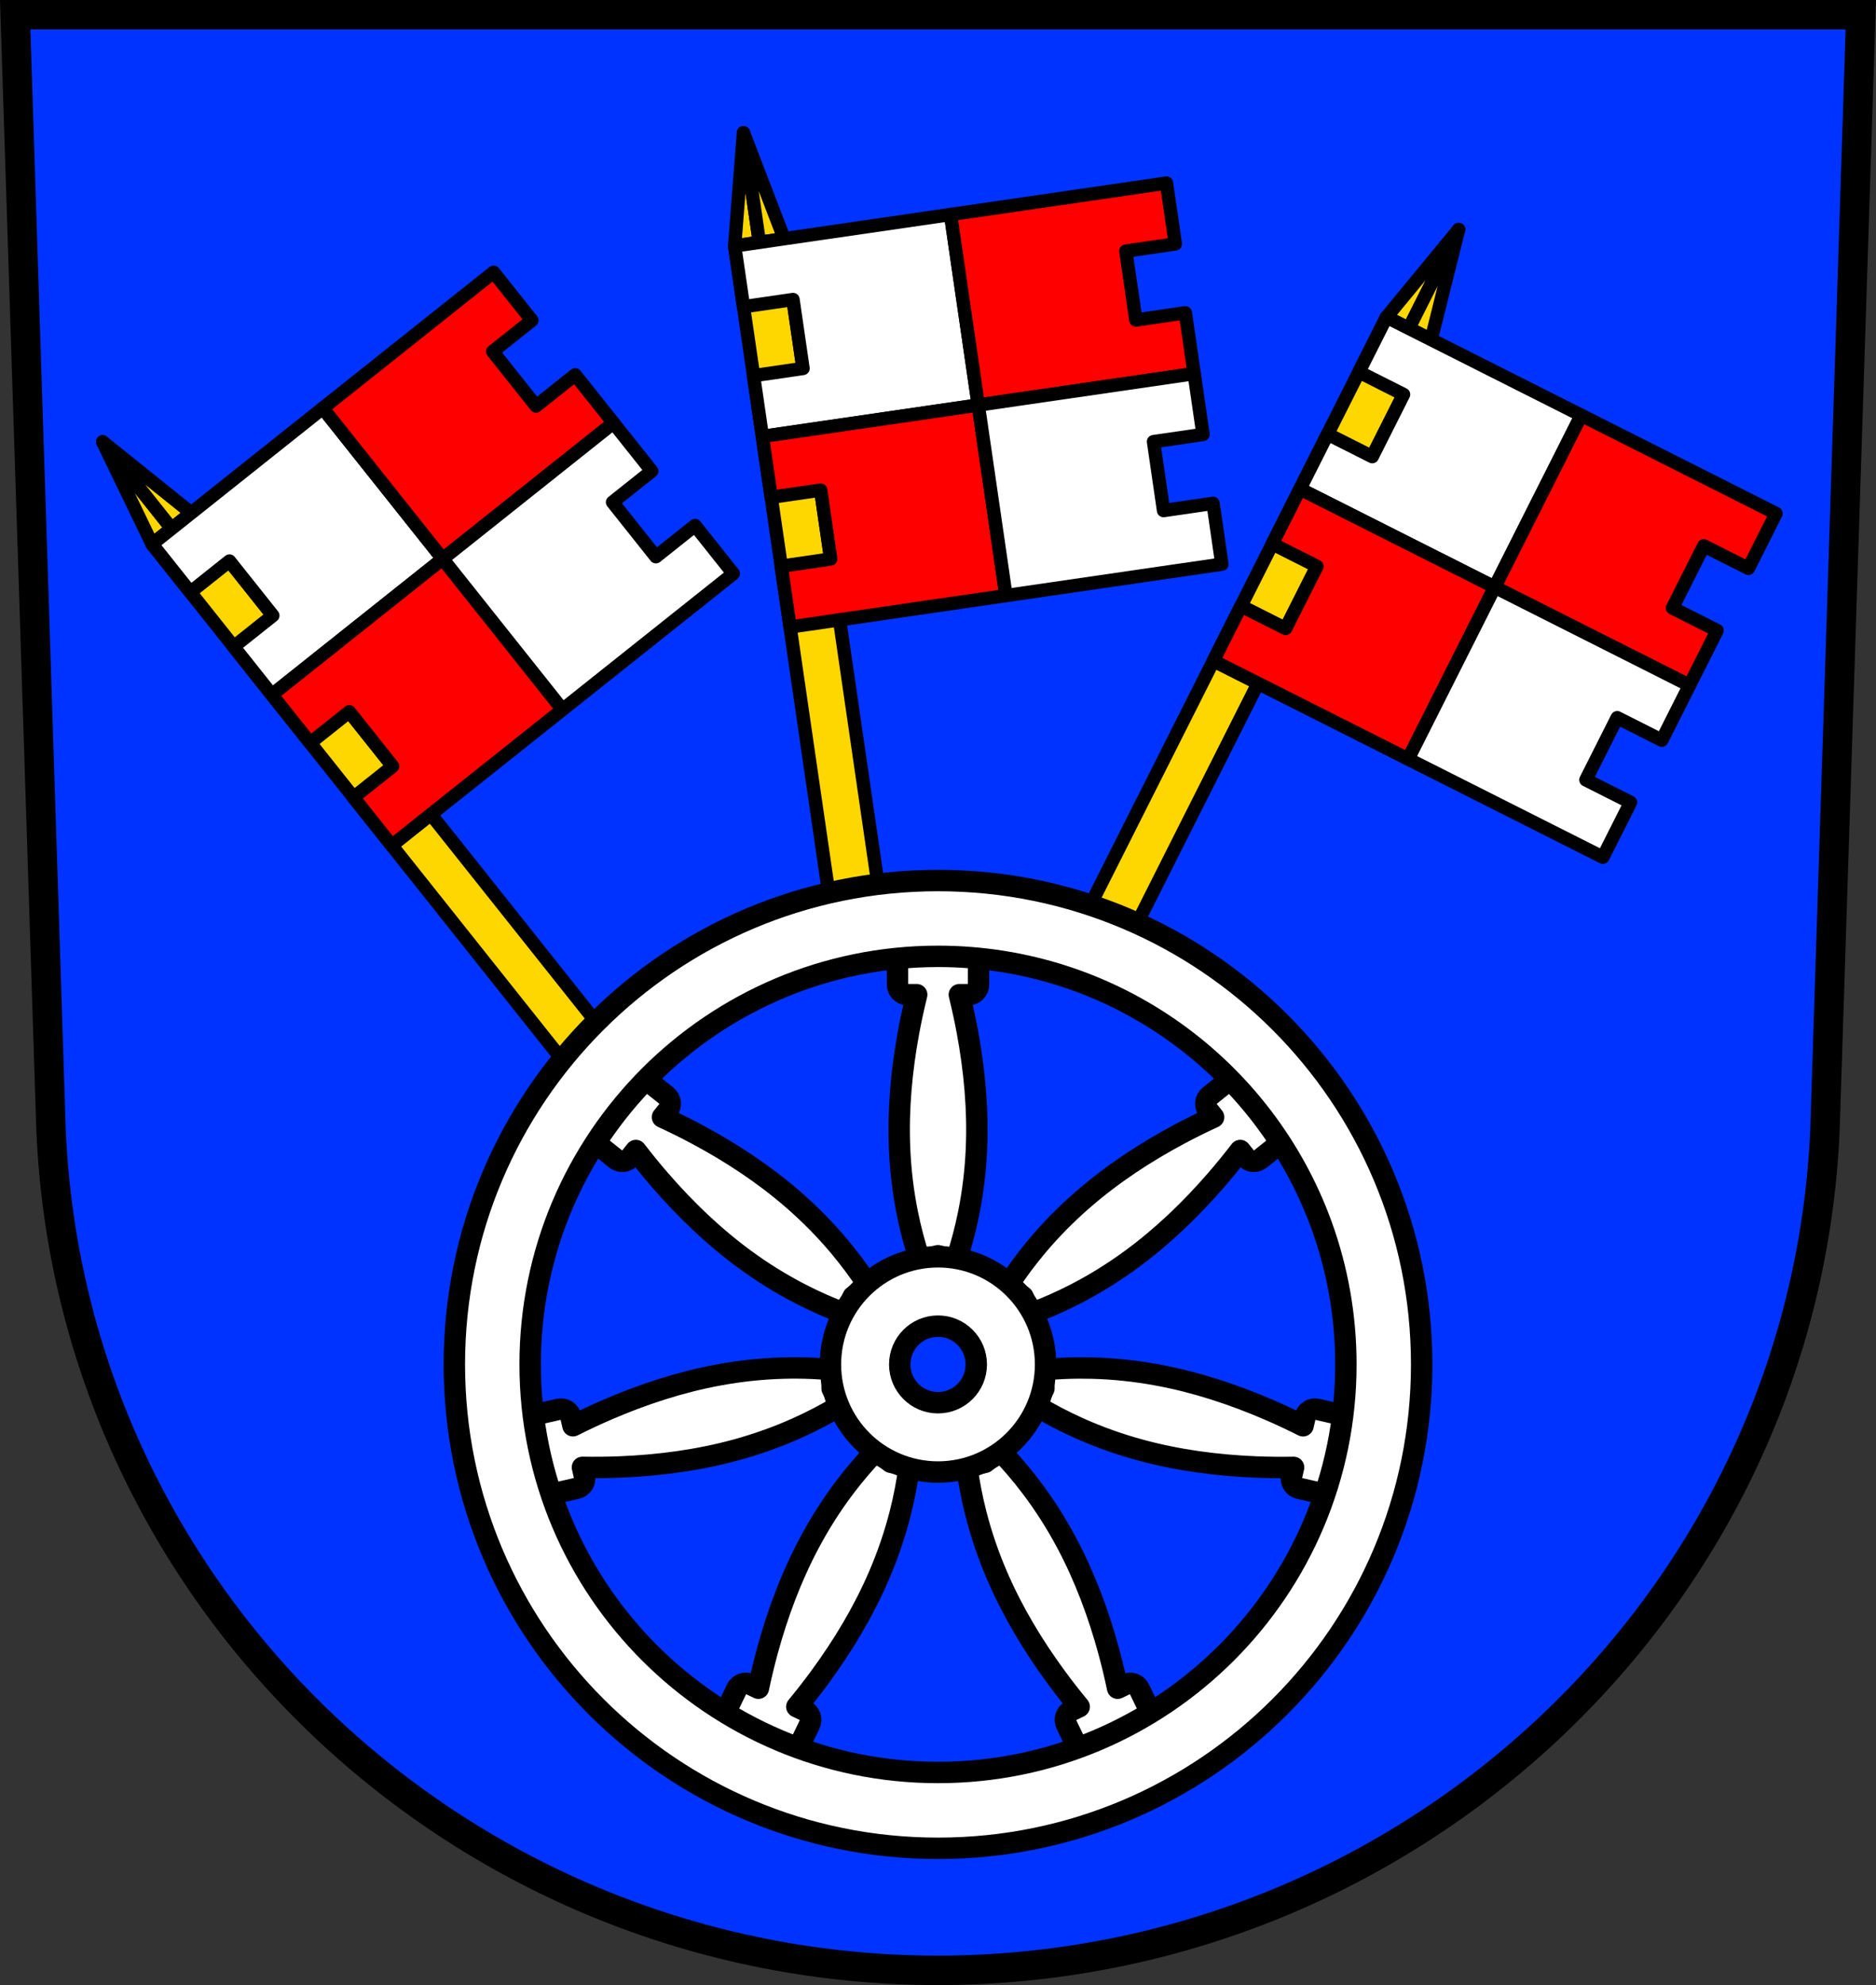
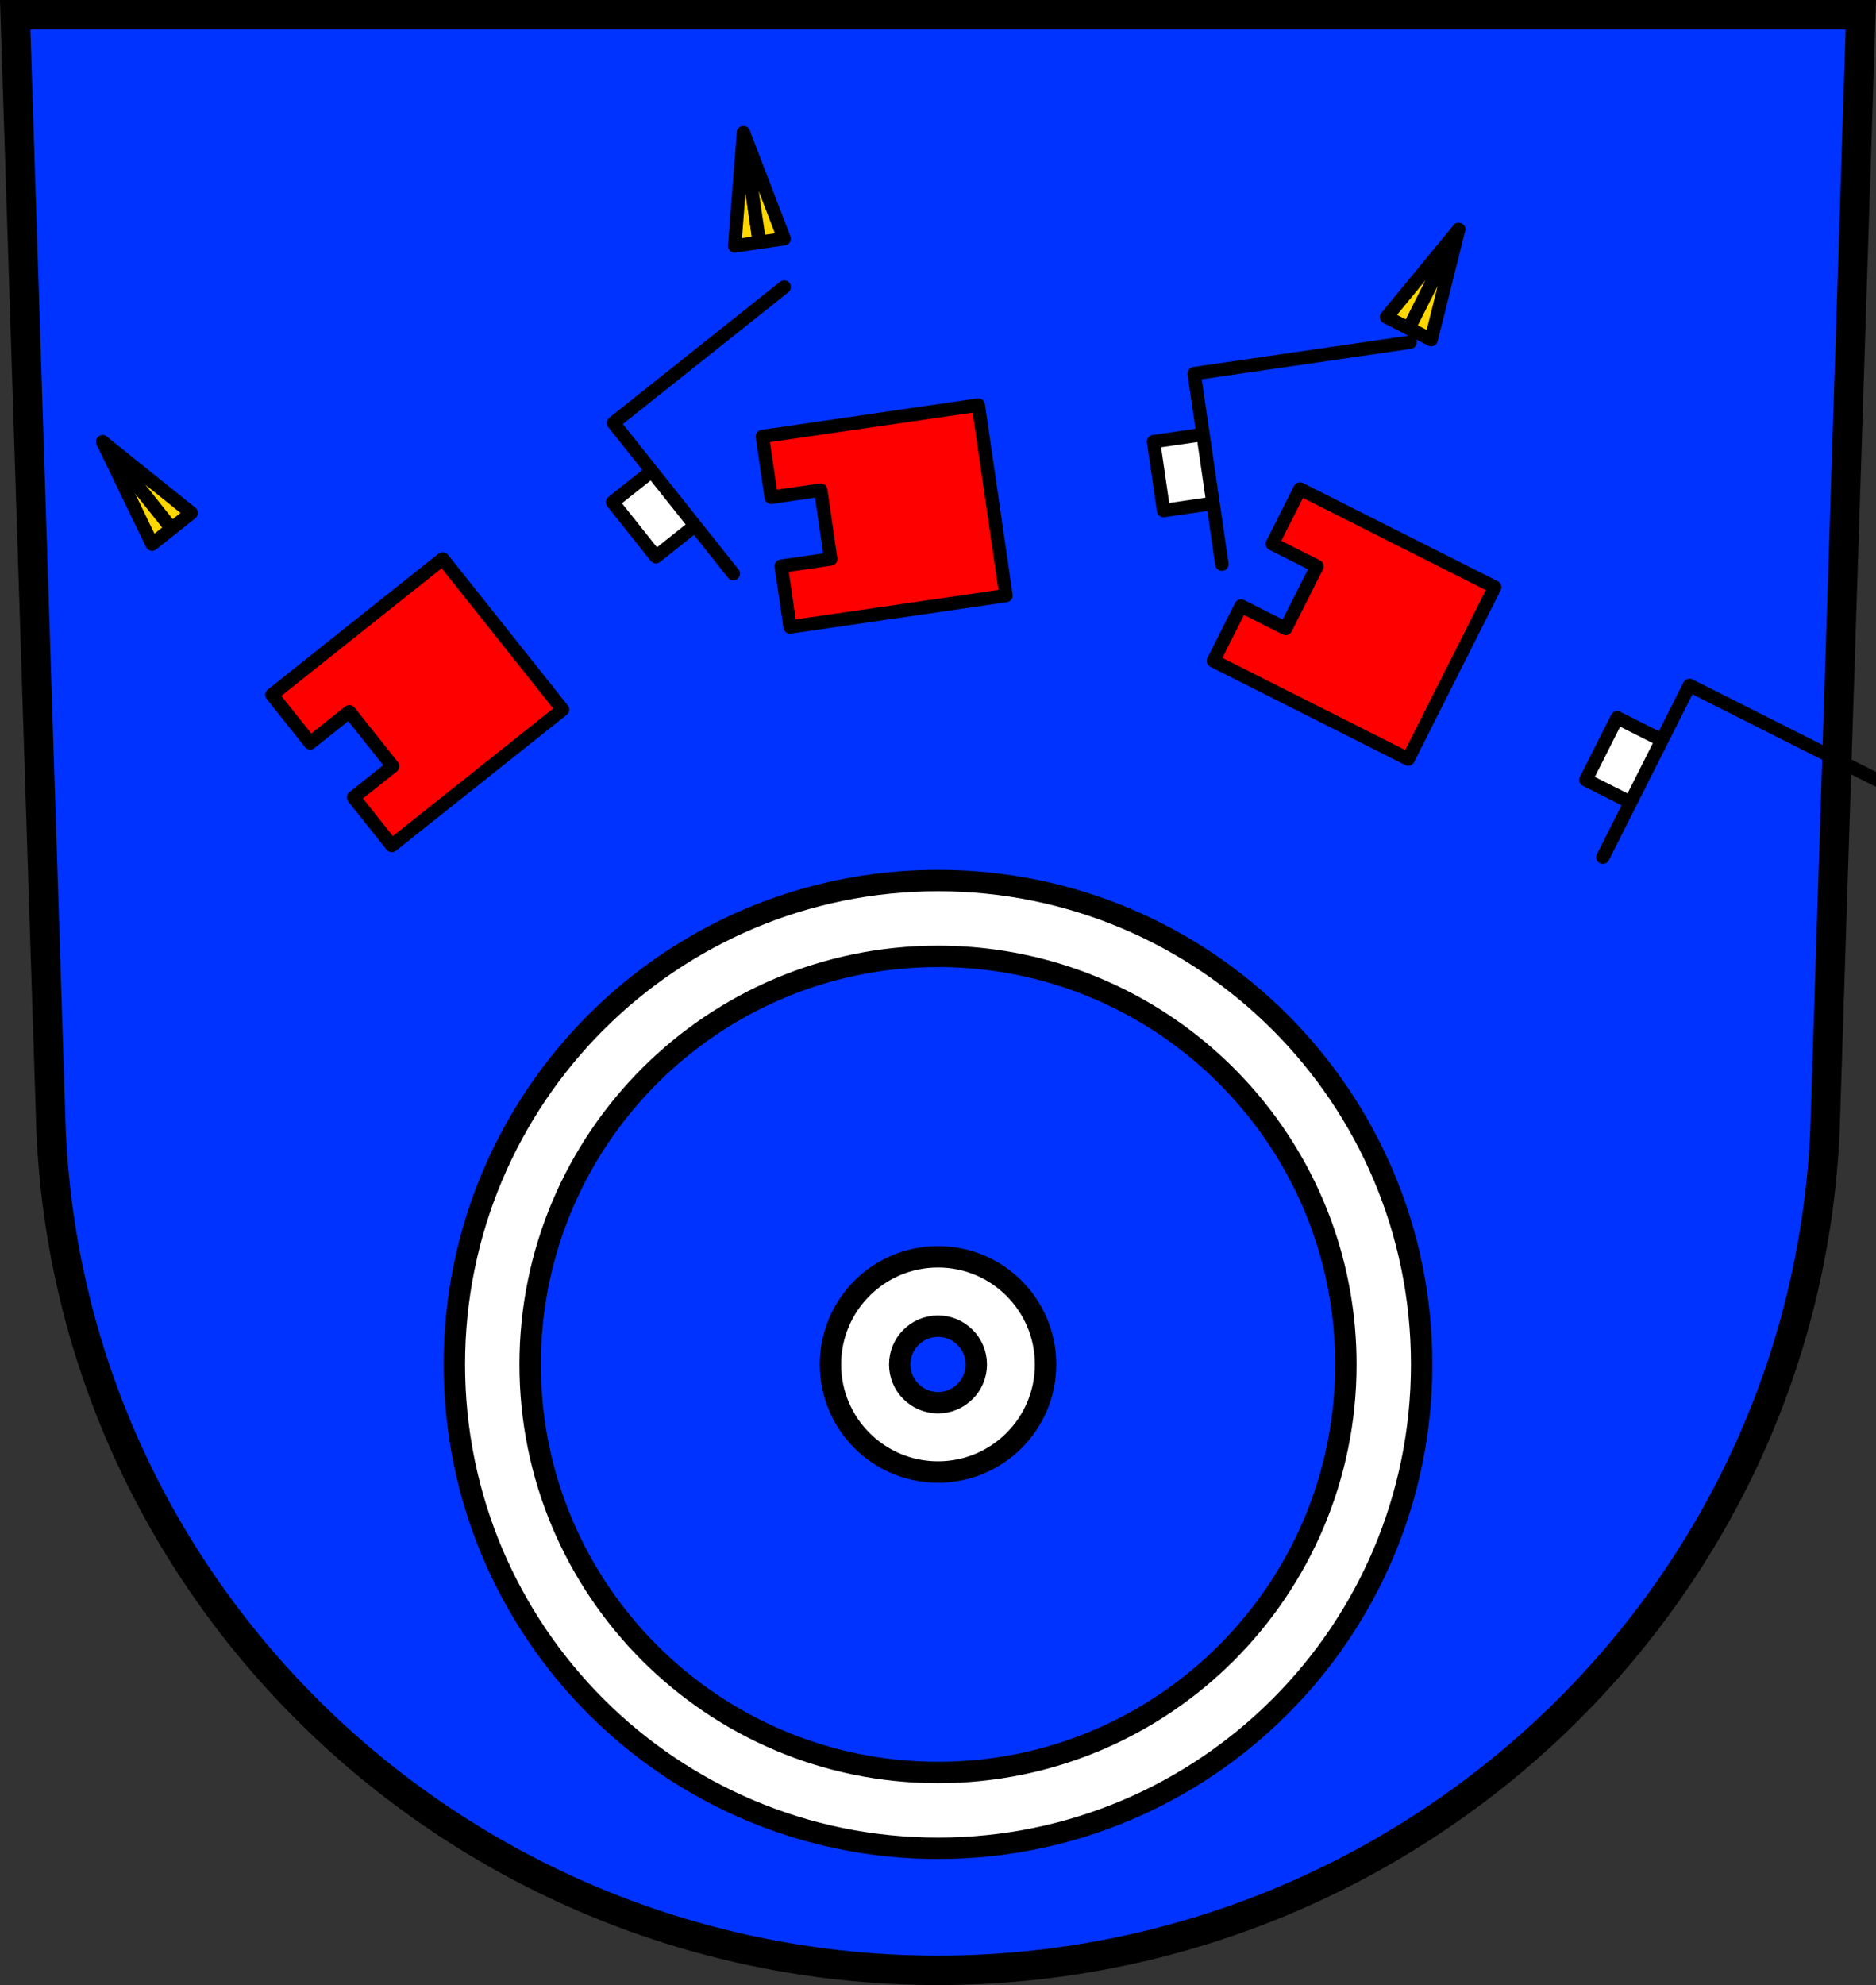
<svg xmlns="http://www.w3.org/2000/svg" xmlns:xlink="http://www.w3.org/1999/xlink" width="701.33" height="741.77" viewBox="0 0 701.334 741.769">
  <rect x="0" y="0" width="701.334" height="741.769" fill="#333333" stroke="none" />
  <defs>
-     <path id="0" d="m1678.69-2.439h18.68v254.02h-18.68z" fill="#ffd700" stroke-linejoin="round" stroke="#000" stroke-linecap="round" stroke-width="5" />
    <path id="1" d="m1688.03-2.439v-41.37l9.344 41.37z" fill="#ffd700" stroke-linejoin="round" stroke="#000" fill-rule="evenodd" stroke-width="5" />
    <path id="2" d="m1678.69 69.48v22.953h18.688v26.01h-18.688v22.953h81.53v-71.916h-81.53z" stroke-linejoin="round" stroke="#000" fill="#f00" stroke-linecap="round" stroke-width="5" />
-     <path id="3" d="m1841.75 69.48v22.953h-18.688v26.01h18.688v22.953h-81.53v-71.916h81.53z" stroke-linejoin="round" stroke="#000" fill="#fff" stroke-linecap="round" stroke-width="5" />
+     <path id="3" d="m1841.75 69.48v22.953h-18.688v26.01h18.688v22.953v-71.916h81.53z" stroke-linejoin="round" stroke="#000" fill="#fff" stroke-linecap="round" stroke-width="5" />
    <path id="4" d="m1688.03-2.439v-41.37l-9.344 41.37z" fill="#ffd700" stroke-linejoin="round" stroke="#000" fill-rule="evenodd" stroke-width="5" />
  </defs>
  <g transform="translate(-19.589-38.621)">
    <path d="m25.27 44.12l13.398 416.62c7.415 175.25 153.92 314.05 331.59 314.14 177.51-.215 324.07-139.06 331.59-314.14l13.398-416.62h-344.98z" fill="#03f" fill-rule="evenodd" stroke="#000" stroke-width="11" />
    <g transform="translate(852.08)">
      <g transform="matrix(.99-.144.144.99-2219.39 374.66)">
        <use xlink:href="#0" />
        <use xlink:href="#4" />
        <use xlink:href="#1" />
-         <path d="m1659.1-41.06v22.953h18.688v26.01h-18.688v22.953h81.53v-71.916h-81.53z" transform="translate(19.589 38.621)" fill="#fff" stroke="#000" stroke-linejoin="round" stroke-linecap="round" stroke-width="5" id="5" />
        <use xlink:href="#2" />
-         <path d="m1841.75-2.438v22.953h-18.688v26.01h18.688v22.953h-81.53v-71.916h81.53z" fill="#f00" stroke="#000" stroke-linejoin="round" stroke-linecap="round" stroke-width="5" id="6" />
        <use xlink:href="#3" />
      </g>
      <g transform="matrix(.893.45-.45.893-1814.31-596.12)">
        <use xlink:href="#0" />
        <use xlink:href="#4" />
        <use xlink:href="#1" />
        <use id="7" xlink:href="#5" />
        <use xlink:href="#2" />
        <use id="8" xlink:href="#6" />
        <use xlink:href="#3" />
      </g>
      <g transform="matrix(.783-.623.623.783-2088.53 1289.67)">
        <use xlink:href="#0" />
        <use xlink:href="#4" />
        <use xlink:href="#1" />
        <use xlink:href="#7" />
        <use xlink:href="#2" />
        <use xlink:href="#8" />
        <use xlink:href="#3" />
      </g>
    </g>
    <g transform="translate(876.18 38.621)" fill="#fff" stroke="#000" stroke-linejoin="round" stroke-width="8">
-       <path d="m-517.25 352.4c-2.113 0-3.814 1.702-3.814 3.814v11.652c0 2.113 1.702 3.813 3.814 3.813h3.363c-1.119 4.544-2.12 9.116-2.975 13.717-2.675 14.397-4.046 29.07-3.428 43.705.344 8.141 1.304 16.256 2.91 24.24 1.187 5.903 2.725 11.737 4.605 17.457l6.857-1.576 6.857 1.576c1.881-5.72 3.421-11.554 4.607-17.457 1.606-7.988 2.564-16.1 2.908-24.24.619-14.631-.752-29.31-3.428-43.705-.855-4.601-1.856-9.173-2.975-13.717h3.363c2.113 0 3.814-1.7 3.814-3.813v-11.652c0-2.113-1.702-3.814-3.814-3.814h-22.668zm-101.38 48.969c-1.22-.098-2.464.394-3.287 1.426l-14.13 17.721c-1.317 1.652-1.048 4.04.604 5.359l9.107 7.268c1.652 1.318 4.04 1.048 5.359-.604l2.098-2.631c2.854 3.708 5.804 7.344 8.867 10.881 9.586 11.07 20.2 21.295 32.03 29.936 6.578 4.808 13.522 9.117 20.768 12.844 5.355 2.754 10.875 5.19 16.52 7.287l3.043-6.344 5.51-4.379c-3.299-5.04-6.899-9.879-10.773-14.488-5.243-6.237-10.99-12.05-17.14-17.393-11.05-9.608-23.379-17.689-36.3-24.576-4.13-2.201-8.329-4.27-12.578-6.229l2.098-2.629c1.318-1.652 1.05-4.04-.602-5.359l-9.109-7.268c-.619-.494-1.342-.764-2.074-.822zm225.43 0c-.732.059-1.455.328-2.074.822l-9.109 7.268c-1.652 1.317-1.919 3.708-.602 5.359l2.098 2.629c-4.249 1.959-8.449 4.03-12.578 6.229-12.923 6.887-25.25 14.968-36.3 24.576-6.149 5.346-11.896 11.156-17.14 17.393-3.875 4.609-7.475 9.451-10.773 14.488l5.51 4.379 3.043 6.344c5.645-2.097 11.165-4.533 16.52-7.287 7.246-3.726 14.189-8.04 20.768-12.844 11.823-8.641 22.441-18.865 32.03-29.936 3.063-3.537 6.01-7.173 8.867-10.881l2.098 2.631c1.318 1.651 3.708 1.921 5.359.604l9.109-7.268c1.652-1.318 1.919-3.708.602-5.359l-14.13-17.721c-.823-1.032-2.067-1.523-3.287-1.426zm-165.83 109.79c-1.505-.006-3.01.001-4.516.049-8.145.21-16.272 1.079-24.285 2.553-14.402 2.649-28.407 7.246-41.85 13.05-4.296 1.856-8.532 3.849-12.713 5.949l-.748-3.279c-.47-2.06-2.504-3.341-4.564-2.871l-11.361 2.59c-2.06.47-3.341 2.507-2.871 4.566l5.04 22.1c.47 2.06 2.507 3.341 4.566 2.871l11.361-2.59c2.06-.47 3.338-2.507 2.869-4.566l-.748-3.279c4.679.081 9.36.04 14.04-.148 14.632-.591 29.25-2.516 43.37-6.371 7.86-2.145 15.561-4.886 22.992-8.227 5.492-2.469 10.837-5.264 15.996-8.369l-3.061-6.336.014-7.04c-4.496-.422-9.01-.643-13.529-.662zm106.22 0c-4.516.019-9.03.24-13.529.662l.014 7.04-3.061 6.336c5.159 3.105 10.504 5.9 15.996 8.369 7.431 3.341 15.13 6.082 22.992 8.227 14.13 3.855 28.741 5.78 43.37 6.371 4.676.189 9.357.229 14.04.148l-.748 3.279c-.469 2.06.809 4.097 2.869 4.566l11.361 2.59c2.06.47 4.097-.811 4.566-2.871l5.04-22.1c.47-2.06-.811-4.097-2.871-4.566l-11.361-2.59c-2.06-.47-4.097.811-4.566 2.871l-.746 3.279c-4.181-2.101-8.417-4.093-12.713-5.949-13.443-5.808-27.447-10.406-41.85-13.05-8.01-1.474-16.14-2.343-24.285-2.553-1.505-.039-3.01-.055-4.516-.049zm-76.23 30.859c-4.177 4.337-8.097 8.925-11.729 13.729-4.914 6.499-9.299 13.394-13.14 20.578-6.908 12.912-12.04 26.73-15.883 40.861-1.227 4.516-2.309 9.07-3.273 13.648l-3.03-1.459c-1.903-.917-4.175-.124-5.092 1.779l-5.059 10.496c-.917 1.903-.122 4.175 1.781 5.092l20.422 9.84c1.903.917 4.175.122 5.092-1.781l5.057-10.498c.917-1.903.122-4.173-1.781-5.09l-3.03-1.459c2.98-3.608 5.866-7.293 8.633-11.07 8.659-11.809 16.265-24.437 22.06-37.887 3.223-7.483 5.882-15.21 7.902-23.1 1.493-5.833 2.639-11.757 3.428-17.727l-6.863-1.557-5.492-4.396zm46.24 0l-5.492 4.396-6.863 1.557c.789 5.97 1.936 11.893 3.43 17.727 2.02 7.893 4.677 15.62 7.9 23.1 5.793 13.449 13.399 26.08 22.06 37.887 2.767 3.774 5.653 7.459 8.633 11.07l-3.03 1.459c-1.903.917-2.698 3.187-1.781 5.09l5.057 10.498c.917 1.903 3.189 2.697 5.092 1.781l20.422-9.84c1.903-.917 2.698-3.189 1.781-5.092l-5.059-10.496c-.917-1.904-3.187-2.696-5.09-1.779l-3.03 1.459c-.964-4.579-2.047-9.133-3.273-13.648-3.839-14.13-8.975-27.949-15.883-40.861-3.843-7.184-8.229-14.08-13.14-20.578-3.631-4.803-7.551-9.391-11.729-13.729z" fill-rule="evenodd" />
      <path d="m-505.92 329.03c-99.86 0-180.81 80.951-180.81 180.81 0 99.86 80.951 180.81 180.81 180.81 99.86 0 180.81-80.951 180.81-180.81 0-99.86-80.951-180.81-180.81-180.81zm0 28.326c66.01 0 122.22 41.943 143.44 100.63 5.852 16.186 9.04 33.646 9.04 51.851 0 84.21-68.27 152.48-152.48 152.48-84.21 0-152.48-68.27-152.48-152.48 0-84.21 68.27-152.48 152.48-152.48zm0 112.27c-22.21 0-40.21 18-40.21 40.21 0 22.21 18 40.21 40.21 40.21 22.21 0 40.21-18 40.21-40.21 0-22.21-18-40.21-40.21-40.21zm0 25.908c7.901 0 14.306 6.406 14.307 14.307 0 7.901-6.406 14.306-14.307 14.307-7.901 0-14.306-6.406-14.307-14.307 0-7.901 6.406-14.306 14.307-14.307z" stroke-linecap="round" />
    </g>
  </g>
</svg>